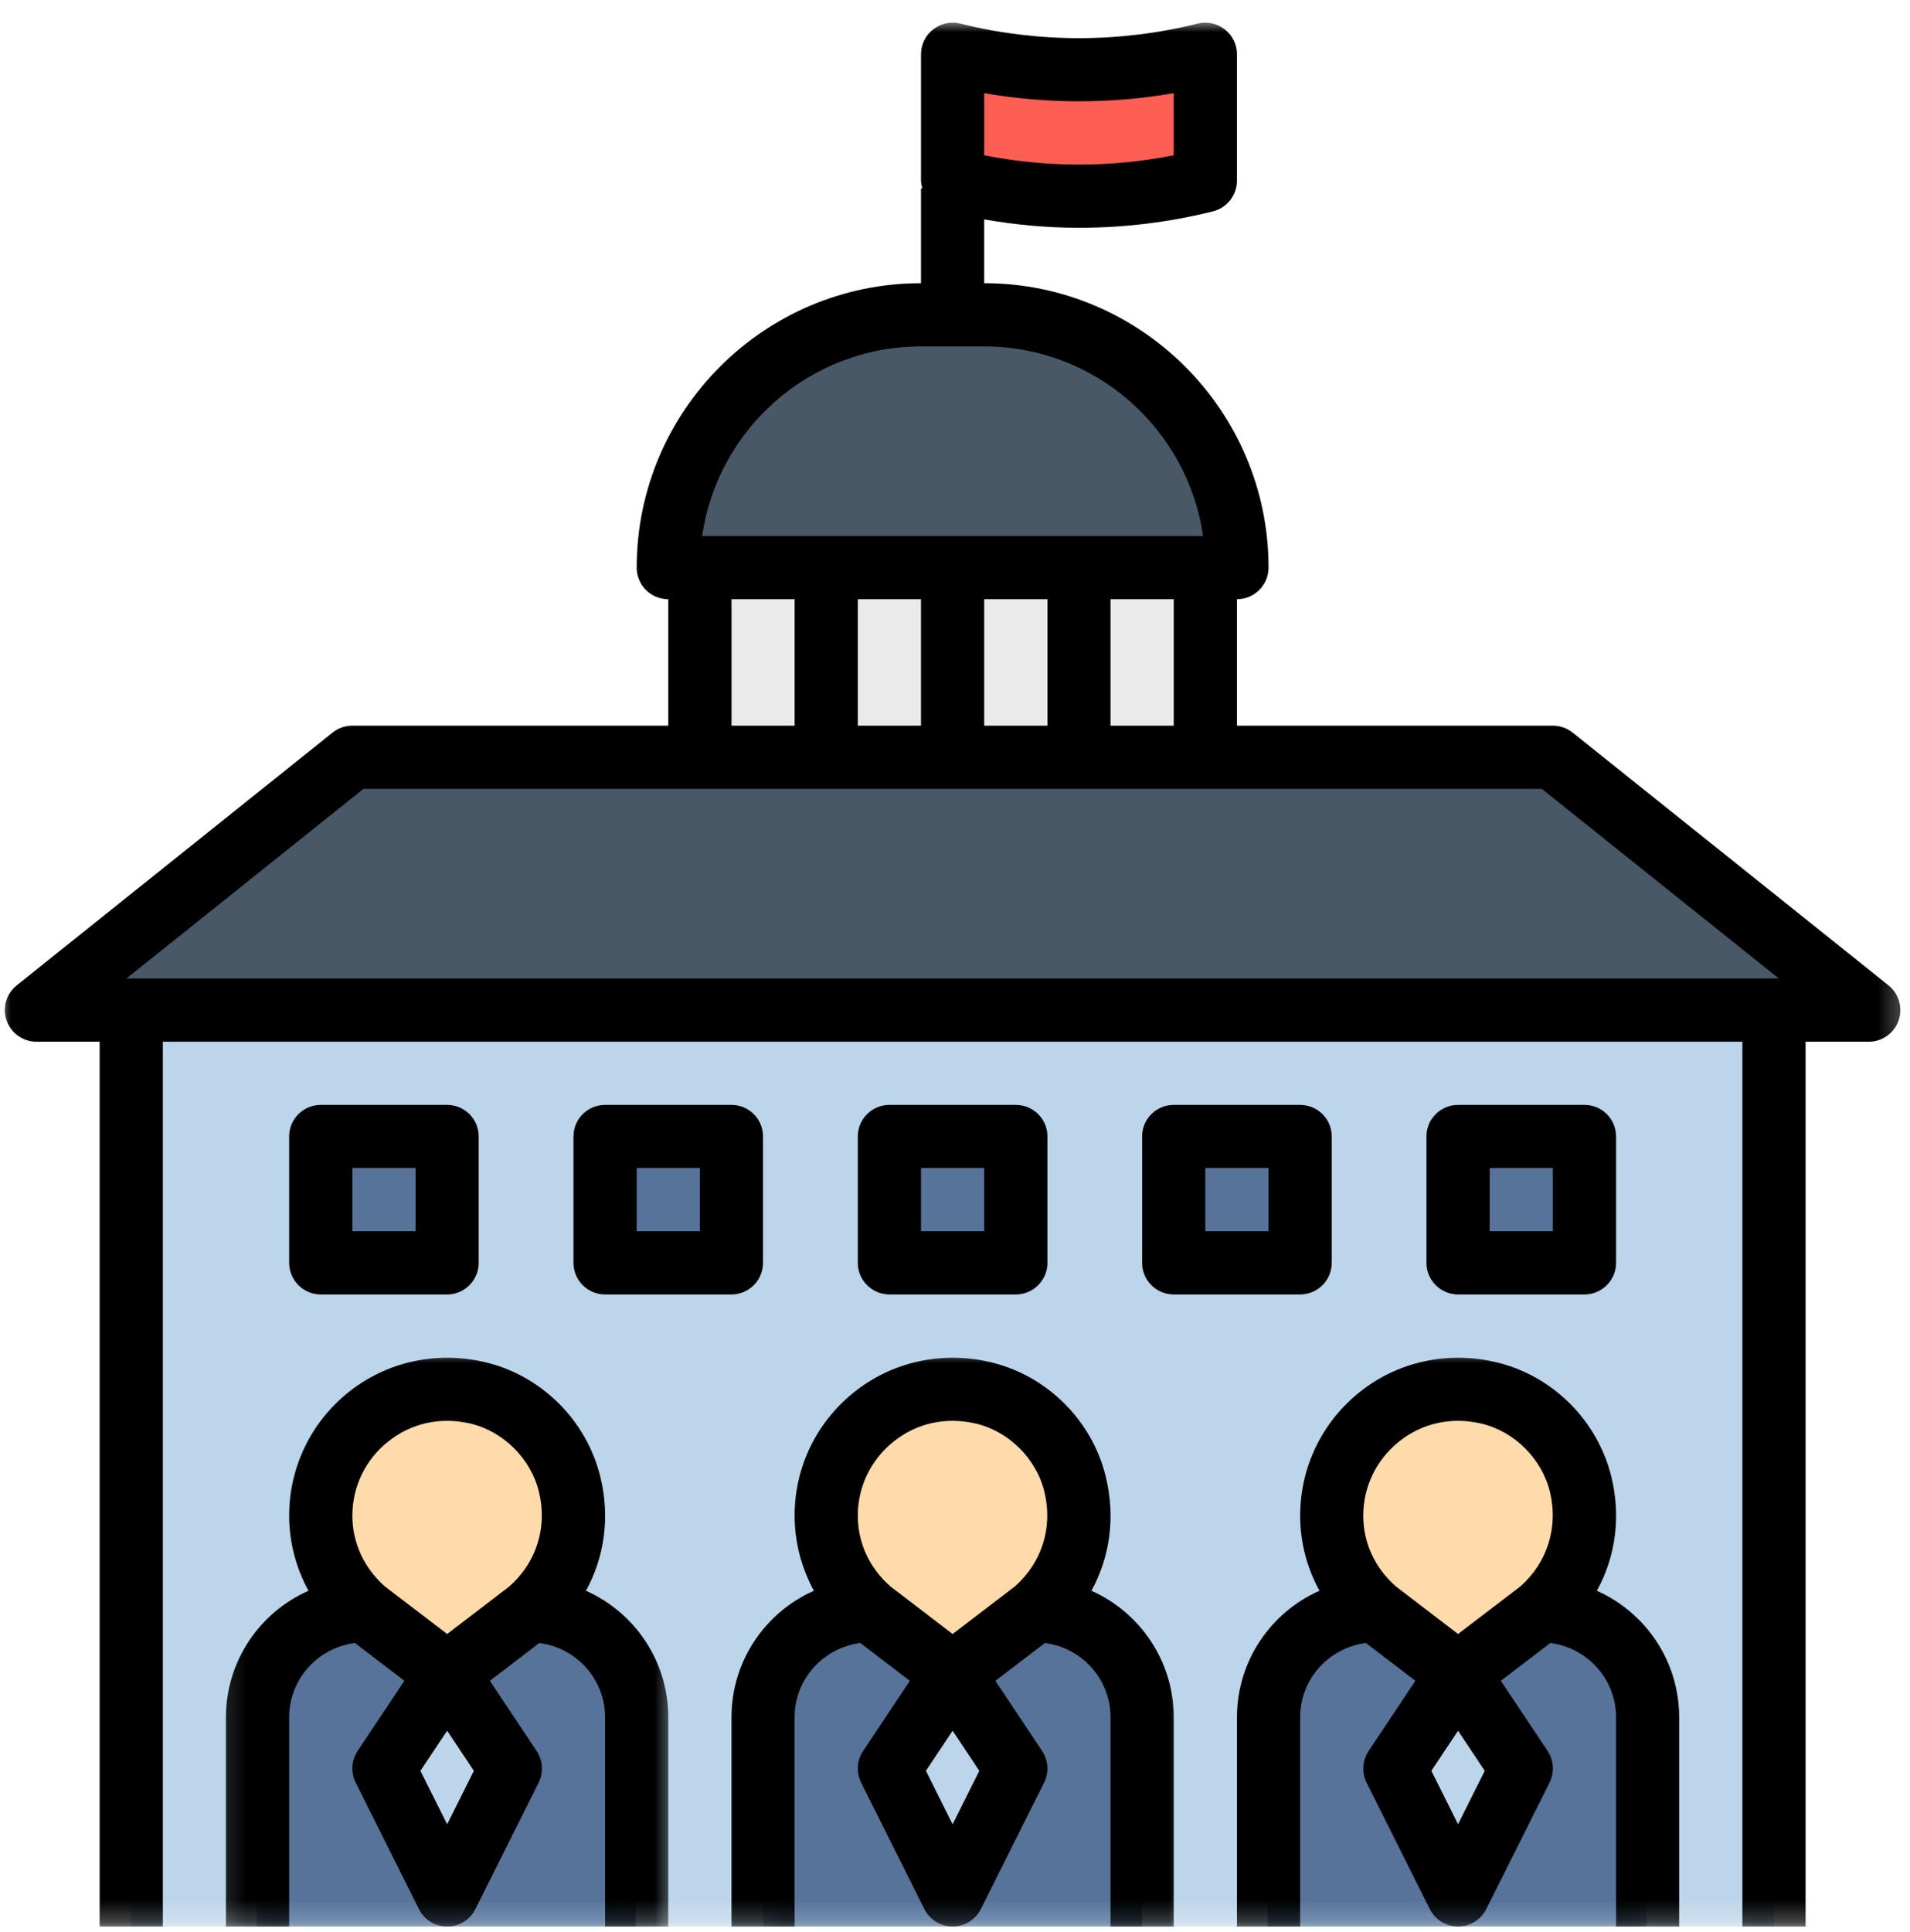
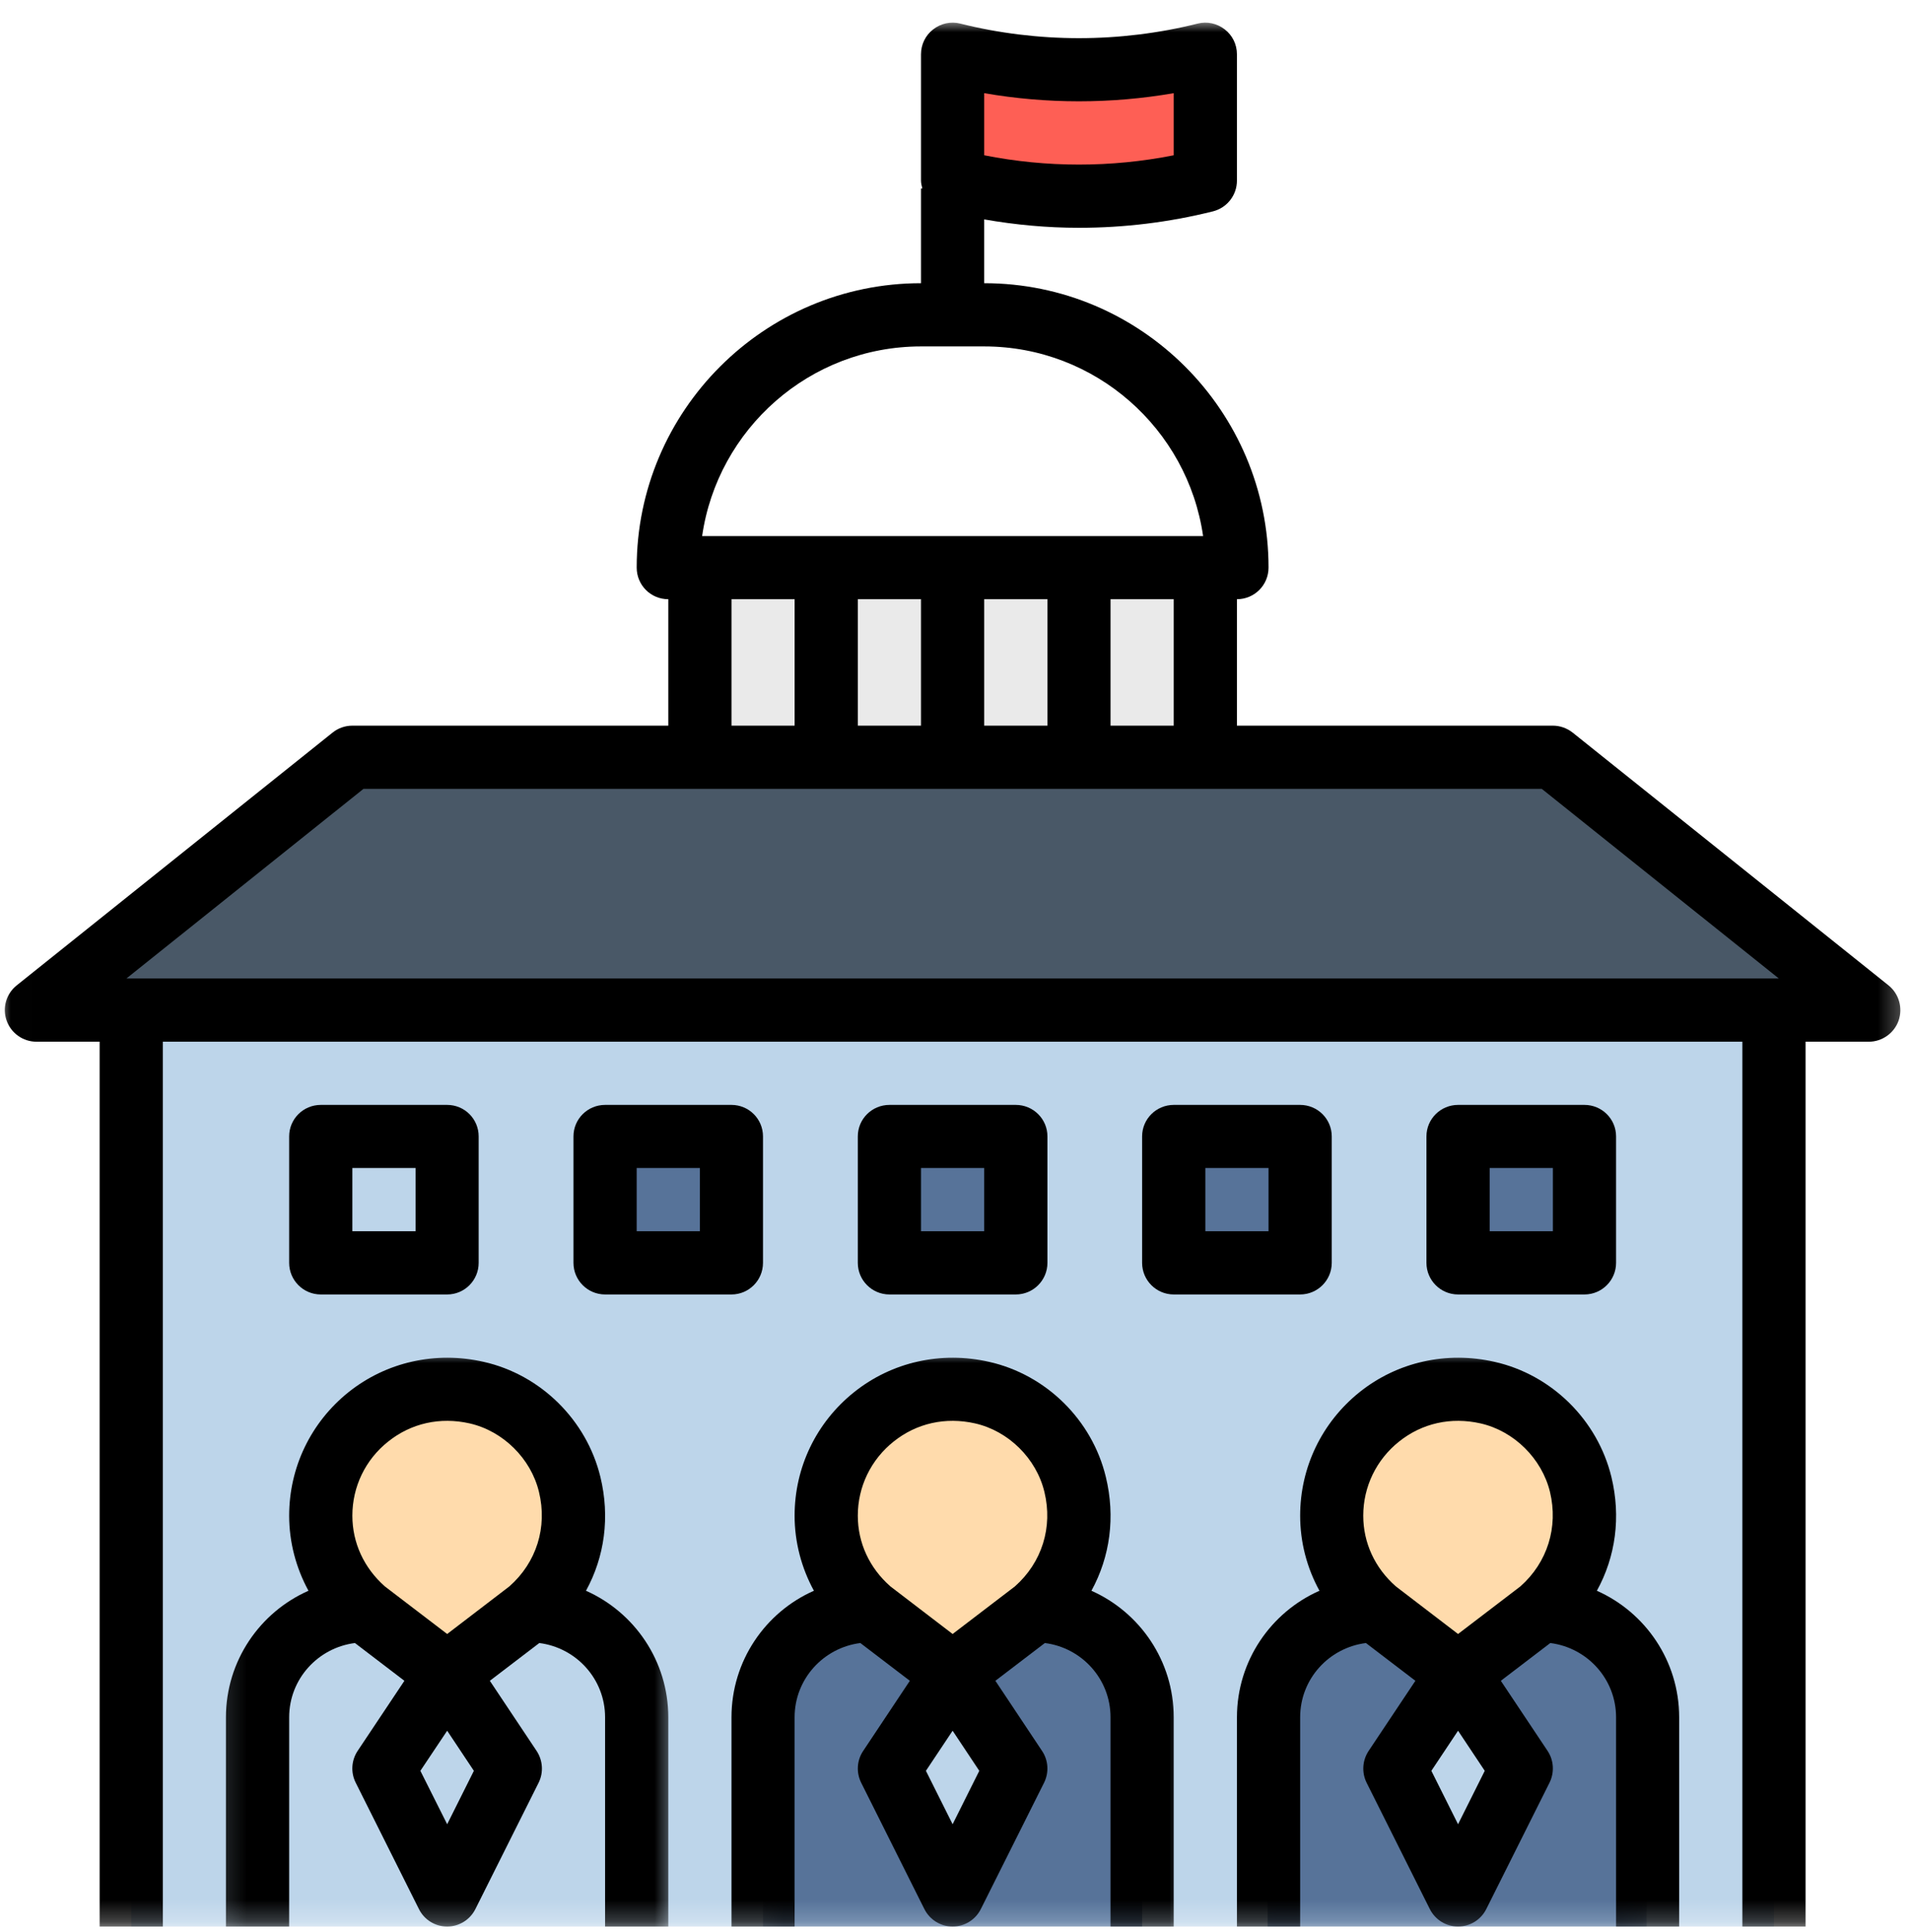
<svg xmlns="http://www.w3.org/2000/svg" width="89" height="90" viewBox="0 0 89 90" fill="none">
  <mask id="mask0_108_13871" style="mask-type:luminance" maskUnits="userSpaceOnUse" x="4" y="46" width="80" height="44">
    <path d="M4.815 46.906H83.411V89.743H4.815V46.906Z" fill="white" />
  </mask>
  <g mask="url(#mask0_108_13871)">
    <path d="M6.116 47.051H82.662V89.742H6.116V47.051Z" fill="#BDD5EA" />
  </g>
  <mask id="mask1_108_13871" style="mask-type:luminance" maskUnits="userSpaceOnUse" x="11" y="74" width="20" height="16">
-     <path d="M11.476 74.879H30.126V89.741H11.476V74.879Z" fill="white" />
-   </mask>
+     </mask>
  <g mask="url(#mask1_108_13871)">
    <path d="M20.79 77.965L16.934 75.019C14.187 75.019 11.96 77.247 11.96 79.994V89.741H29.626V79.994C29.626 77.247 27.399 75.019 24.651 75.019L20.79 77.965Z" fill="#577399" />
  </g>
  <path d="M16.934 75.202L20.79 78.142L24.651 75.202C26.212 73.833 27.071 71.679 26.504 69.327C25.994 67.23 24.276 65.528 22.169 65.05C18.318 64.18 14.899 67.084 14.899 70.784C14.905 72.553 15.701 74.12 16.934 75.202Z" fill="#FFDBAC" />
  <path d="M20.79 78.141L17.85 82.559L20.79 88.449L23.735 82.559L20.79 78.141Z" fill="#BDD5EA" />
  <path d="M54.692 52.938H60.583V58.828H54.692V52.938Z" fill="#577399" />
  <path d="M41.444 52.938H47.334V58.828H41.444V52.938Z" fill="#577399" />
  <path d="M28.195 52.938H34.085V58.828H28.195V52.938Z" fill="#577399" />
-   <path d="M14.946 52.938H20.837V58.828H14.946V52.938Z" fill="#577399" />
  <path d="M67.941 52.938H73.832V58.828H67.941V52.938Z" fill="#577399" />
  <path d="M87.08 47.049H1.698L16.419 35.273H72.359L87.08 47.049Z" fill="#495867" />
  <path d="M44.389 2.527V8.413C48.255 9.381 52.298 9.381 56.165 8.413V2.527C52.298 3.49 48.255 3.49 44.389 2.527Z" fill="#FE5F55" />
-   <path d="M57.637 26.44H31.14C31.14 19.941 36.411 14.664 42.916 14.664H45.861C52.366 14.664 57.637 19.941 57.637 26.44Z" fill="#495867" />
  <path d="M32.613 26.438H56.165V35.273H32.613V26.438Z" fill="#EAEAEA" />
  <mask id="mask2_108_13871" style="mask-type:luminance" maskUnits="userSpaceOnUse" x="35" y="74" width="20" height="16">
    <path d="M35.454 74.879H54.104V89.741H35.454V74.879Z" fill="white" />
  </mask>
  <g mask="url(#mask2_108_13871)">
    <path d="M44.389 77.965L40.533 75.019C37.785 75.019 35.553 77.247 35.553 79.994V89.741H53.219V79.994C53.219 77.247 50.992 75.019 48.245 75.019L44.389 77.965Z" fill="#577399" />
  </g>
  <path d="M40.533 75.202L44.389 78.142L48.245 75.202C49.811 73.833 50.67 71.679 50.097 69.327C49.587 67.23 47.87 65.528 45.763 65.05C41.912 64.18 38.498 67.084 38.498 70.784C38.498 72.553 39.294 74.12 40.533 75.202Z" fill="#FFDBAC" />
  <path d="M44.389 78.141L41.444 82.559L44.389 88.449L47.334 82.559L44.389 78.141Z" fill="#BDD5EA" />
  <mask id="mask3_108_13871" style="mask-type:luminance" maskUnits="userSpaceOnUse" x="58" y="74" width="19" height="16">
    <path d="M58.101 74.879H76.751V89.741H58.101V74.879Z" fill="white" />
  </mask>
  <g mask="url(#mask3_108_13871)">
    <path d="M67.899 77.965L64.043 75.019C61.295 75.019 59.068 77.247 59.068 79.994V89.741H76.73V79.994C76.73 77.247 74.502 75.019 71.755 75.019L67.899 77.965Z" fill="#577399" />
  </g>
  <path d="M64.043 75.202L67.899 78.142L71.755 75.202C73.321 73.833 74.18 71.679 73.608 69.327C73.098 67.23 71.38 65.528 69.273 65.05C65.422 64.18 62.008 67.084 62.008 70.784C62.008 72.553 62.805 74.12 64.043 75.202Z" fill="#FFDBAC" />
  <path d="M67.899 78.141L64.954 82.559L67.899 88.449L70.844 82.559L67.899 78.141Z" fill="#BDD5EA" />
  <mask id="mask4_108_13871" style="mask-type:luminance" maskUnits="userSpaceOnUse" x="10" y="62" width="22" height="28">
    <path d="M10.143 62.891H31.458V89.742H10.143V62.891Z" fill="white" />
  </mask>
  <g mask="url(#mask4_108_13871)">
    <path d="M31.14 89.743V79.997C31.14 77.369 29.563 75.105 27.305 74.101C28.174 72.519 28.429 70.661 27.976 68.798C27.331 66.144 25.192 64.037 22.538 63.438C20.301 62.928 18.006 63.444 16.242 64.849C14.483 66.259 13.474 68.356 13.474 70.604C13.474 71.832 13.791 73.034 14.374 74.101C12.11 75.1 10.528 77.369 10.528 79.997V89.743H13.474V79.997C13.474 78.212 14.816 76.755 16.539 76.536L18.844 78.295L16.663 81.563C16.372 82.005 16.336 82.567 16.575 83.041L19.52 88.926C19.765 89.426 20.275 89.743 20.837 89.743C21.394 89.743 21.904 89.426 22.153 88.926L25.099 83.041C25.333 82.567 25.296 82.005 25.005 81.563L22.825 78.295L25.13 76.536C26.852 76.755 28.195 78.212 28.195 79.997V89.743H31.14ZM20.837 84.977L19.588 82.489L20.837 80.621L22.081 82.489L20.837 84.977ZM23.735 73.898L20.837 76.115L17.933 73.898C16.96 73.039 16.419 71.868 16.419 70.604C16.419 69.256 17.023 67.997 18.084 67.154C19.156 66.295 20.509 65.993 21.888 66.306C23.439 66.66 24.74 67.94 25.114 69.496C25.515 71.14 25 72.784 23.735 73.898Z" fill="black" />
  </g>
  <mask id="mask5_108_13871" style="mask-type:luminance" maskUnits="userSpaceOnUse" x="32" y="62" width="24" height="28">
    <path d="M32.79 62.891H55.436V89.742H32.79V62.891Z" fill="white" />
  </mask>
  <g mask="url(#mask5_108_13871)">
    <path d="M40.127 83.041L43.072 88.926C43.322 89.426 43.832 89.743 44.389 89.743C44.946 89.743 45.456 89.426 45.705 88.926L48.651 83.041C48.885 82.567 48.853 82.005 48.557 81.563L46.382 78.295L48.687 76.536C50.409 76.755 51.747 78.212 51.747 79.997V89.743H54.692V79.997C54.692 77.369 53.115 75.105 50.857 74.101C51.726 72.519 51.981 70.661 51.528 68.798C50.888 66.144 48.749 64.037 46.09 63.438C43.853 62.928 41.558 63.444 39.799 64.849C38.035 66.259 37.026 68.356 37.026 70.604C37.026 71.832 37.343 73.034 37.926 74.101C35.662 75.1 34.085 77.369 34.085 79.997V89.743H37.026V79.997C37.026 78.212 38.368 76.755 40.09 76.536L42.396 78.295L40.221 81.563C39.924 82.005 39.893 82.567 40.127 83.041ZM44.389 84.977L43.145 82.489L44.389 80.621L45.632 82.489L44.389 84.977ZM41.49 73.898C40.512 73.039 39.971 71.868 39.971 70.604C39.971 69.256 40.58 67.997 41.636 67.154C42.708 66.295 44.061 65.993 45.44 66.306C46.996 66.66 48.291 67.94 48.666 69.496C49.067 71.14 48.552 72.784 47.292 73.898L44.389 76.115L41.49 73.898Z" fill="black" />
  </g>
  <mask id="mask6_108_13871" style="mask-type:luminance" maskUnits="userSpaceOnUse" x="56" y="62" width="24" height="28">
    <path d="M56.769 62.891H79.415V89.742H56.769V62.891Z" fill="white" />
  </mask>
  <g mask="url(#mask6_108_13871)">
    <path d="M60.583 70.604C60.583 71.832 60.895 73.034 61.483 74.101C59.22 75.1 57.638 77.369 57.638 79.997V89.743H60.583V79.997C60.583 78.212 61.92 76.755 63.648 76.536L65.953 78.295L63.773 81.563C63.481 82.005 63.445 82.567 63.679 83.041L66.624 88.926C66.874 89.426 67.384 89.743 67.941 89.743C68.498 89.743 69.008 89.426 69.257 88.926L72.203 83.041C72.437 82.567 72.406 82.005 72.114 81.563L69.934 78.295L72.239 76.536C73.962 76.755 75.304 78.212 75.304 79.997V89.743H78.244V79.997C78.244 77.369 76.668 75.105 74.409 74.101C75.283 72.519 75.538 70.661 75.086 68.798C74.44 66.144 72.302 64.037 69.643 63.438C67.405 62.928 65.11 63.444 63.351 64.849C61.593 66.259 60.583 68.356 60.583 70.604ZM67.941 84.977L66.697 82.489L67.941 80.621L69.185 82.489L67.941 84.977ZM65.188 67.154C66.26 66.295 67.613 65.993 68.992 66.306C70.548 66.66 71.844 67.94 72.224 69.496C72.619 71.14 72.104 72.784 70.845 73.898L67.941 76.115L65.043 73.898C64.064 73.039 63.523 71.868 63.523 70.604C63.523 69.256 64.132 67.997 65.188 67.154Z" fill="black" />
  </g>
  <mask id="mask7_108_13871" style="mask-type:luminance" maskUnits="userSpaceOnUse" x="0" y="0" width="89" height="90">
    <path d="M0.007 0.973H88.74V89.743H0.007V0.973Z" fill="white" />
  </mask>
  <g mask="url(#mask7_108_13871)">
    <path d="M1.698 48.525H4.643V89.743H7.588V48.525H81.189V89.743H84.135V48.525H87.08C87.704 48.525 88.261 48.129 88.469 47.541C88.672 46.948 88.485 46.292 88.001 45.902L73.28 34.126C73.014 33.918 72.692 33.803 72.359 33.803H57.637V27.913C58.449 27.913 59.11 27.257 59.11 26.44C59.11 19.139 53.167 13.192 45.861 13.192V10.22C47.319 10.475 48.796 10.611 50.274 10.611C52.377 10.611 54.479 10.356 56.519 9.846C57.179 9.679 57.637 9.091 57.637 8.415V2.529C57.637 2.071 57.429 1.645 57.07 1.369C56.711 1.088 56.248 0.989 55.811 1.098C52.189 2.004 48.364 2.004 44.743 1.098C44.306 0.989 43.842 1.088 43.483 1.369C43.124 1.645 42.916 2.071 42.916 2.529V8.415C42.916 8.539 42.947 8.659 42.979 8.779H42.916V13.192C35.61 13.192 29.668 19.139 29.668 26.44C29.668 27.257 30.323 27.913 31.14 27.913V33.803H16.419C16.081 33.803 15.758 33.918 15.498 34.126L0.777 45.902C0.288 46.292 0.1 46.948 0.308 47.541C0.516 48.129 1.073 48.525 1.698 48.525ZM45.861 4.34C48.776 4.845 51.773 4.845 54.692 4.34V7.233C51.783 7.811 48.77 7.811 45.861 7.233V4.34ZM42.916 16.137H45.861C51.044 16.137 55.343 19.982 56.061 24.973H32.717C33.435 19.982 37.733 16.137 42.916 16.137ZM54.692 27.913V33.803H51.747V27.913H54.692ZM48.807 27.913V33.803H45.861V27.913H48.807ZM42.916 27.913V33.803H39.971V27.913H42.916ZM37.026 27.913V33.803H34.086V27.913H37.026ZM16.934 36.749H71.844L82.886 45.579H5.892L16.934 36.749Z" fill="black" />
  </g>
  <path d="M60.583 51.469H54.692C53.88 51.469 53.219 52.124 53.219 52.936V58.827C53.219 59.639 53.88 60.299 54.692 60.299H60.583C61.395 60.299 62.055 59.639 62.055 58.827V52.936C62.055 52.124 61.395 51.469 60.583 51.469ZM59.11 57.354H56.165V54.409H59.11V57.354Z" fill="black" />
  <path d="M47.334 60.299C48.146 60.299 48.807 59.639 48.807 58.827V52.936C48.807 52.124 48.146 51.469 47.334 51.469H41.444C40.632 51.469 39.971 52.124 39.971 52.936V58.827C39.971 59.639 40.632 60.299 41.444 60.299H47.334ZM42.916 54.409H45.861V57.354H42.916V54.409Z" fill="black" />
  <path d="M35.553 58.827V52.936C35.553 52.124 34.897 51.469 34.085 51.469H28.195C27.383 51.469 26.722 52.124 26.722 52.936V58.827C26.722 59.639 27.383 60.299 28.195 60.299H34.085C34.897 60.299 35.553 59.639 35.553 58.827ZM32.613 57.354H29.668V54.409H32.613V57.354Z" fill="black" />
  <path d="M20.837 60.299C21.649 60.299 22.304 59.639 22.304 58.827V52.936C22.304 52.124 21.649 51.469 20.837 51.469H14.946C14.134 51.469 13.474 52.124 13.474 52.936V58.827C13.474 59.639 14.134 60.299 14.946 60.299H20.837ZM16.419 54.409H19.364V57.354H16.419V54.409Z" fill="black" />
  <path d="M73.832 60.299C74.643 60.299 75.304 59.639 75.304 58.827V52.936C75.304 52.124 74.643 51.469 73.832 51.469H67.941C67.129 51.469 66.468 52.124 66.468 52.936V58.827C66.468 59.639 67.129 60.299 67.941 60.299H73.832ZM69.414 54.409H72.359V57.354H69.414V54.409Z" fill="black" />
</svg>